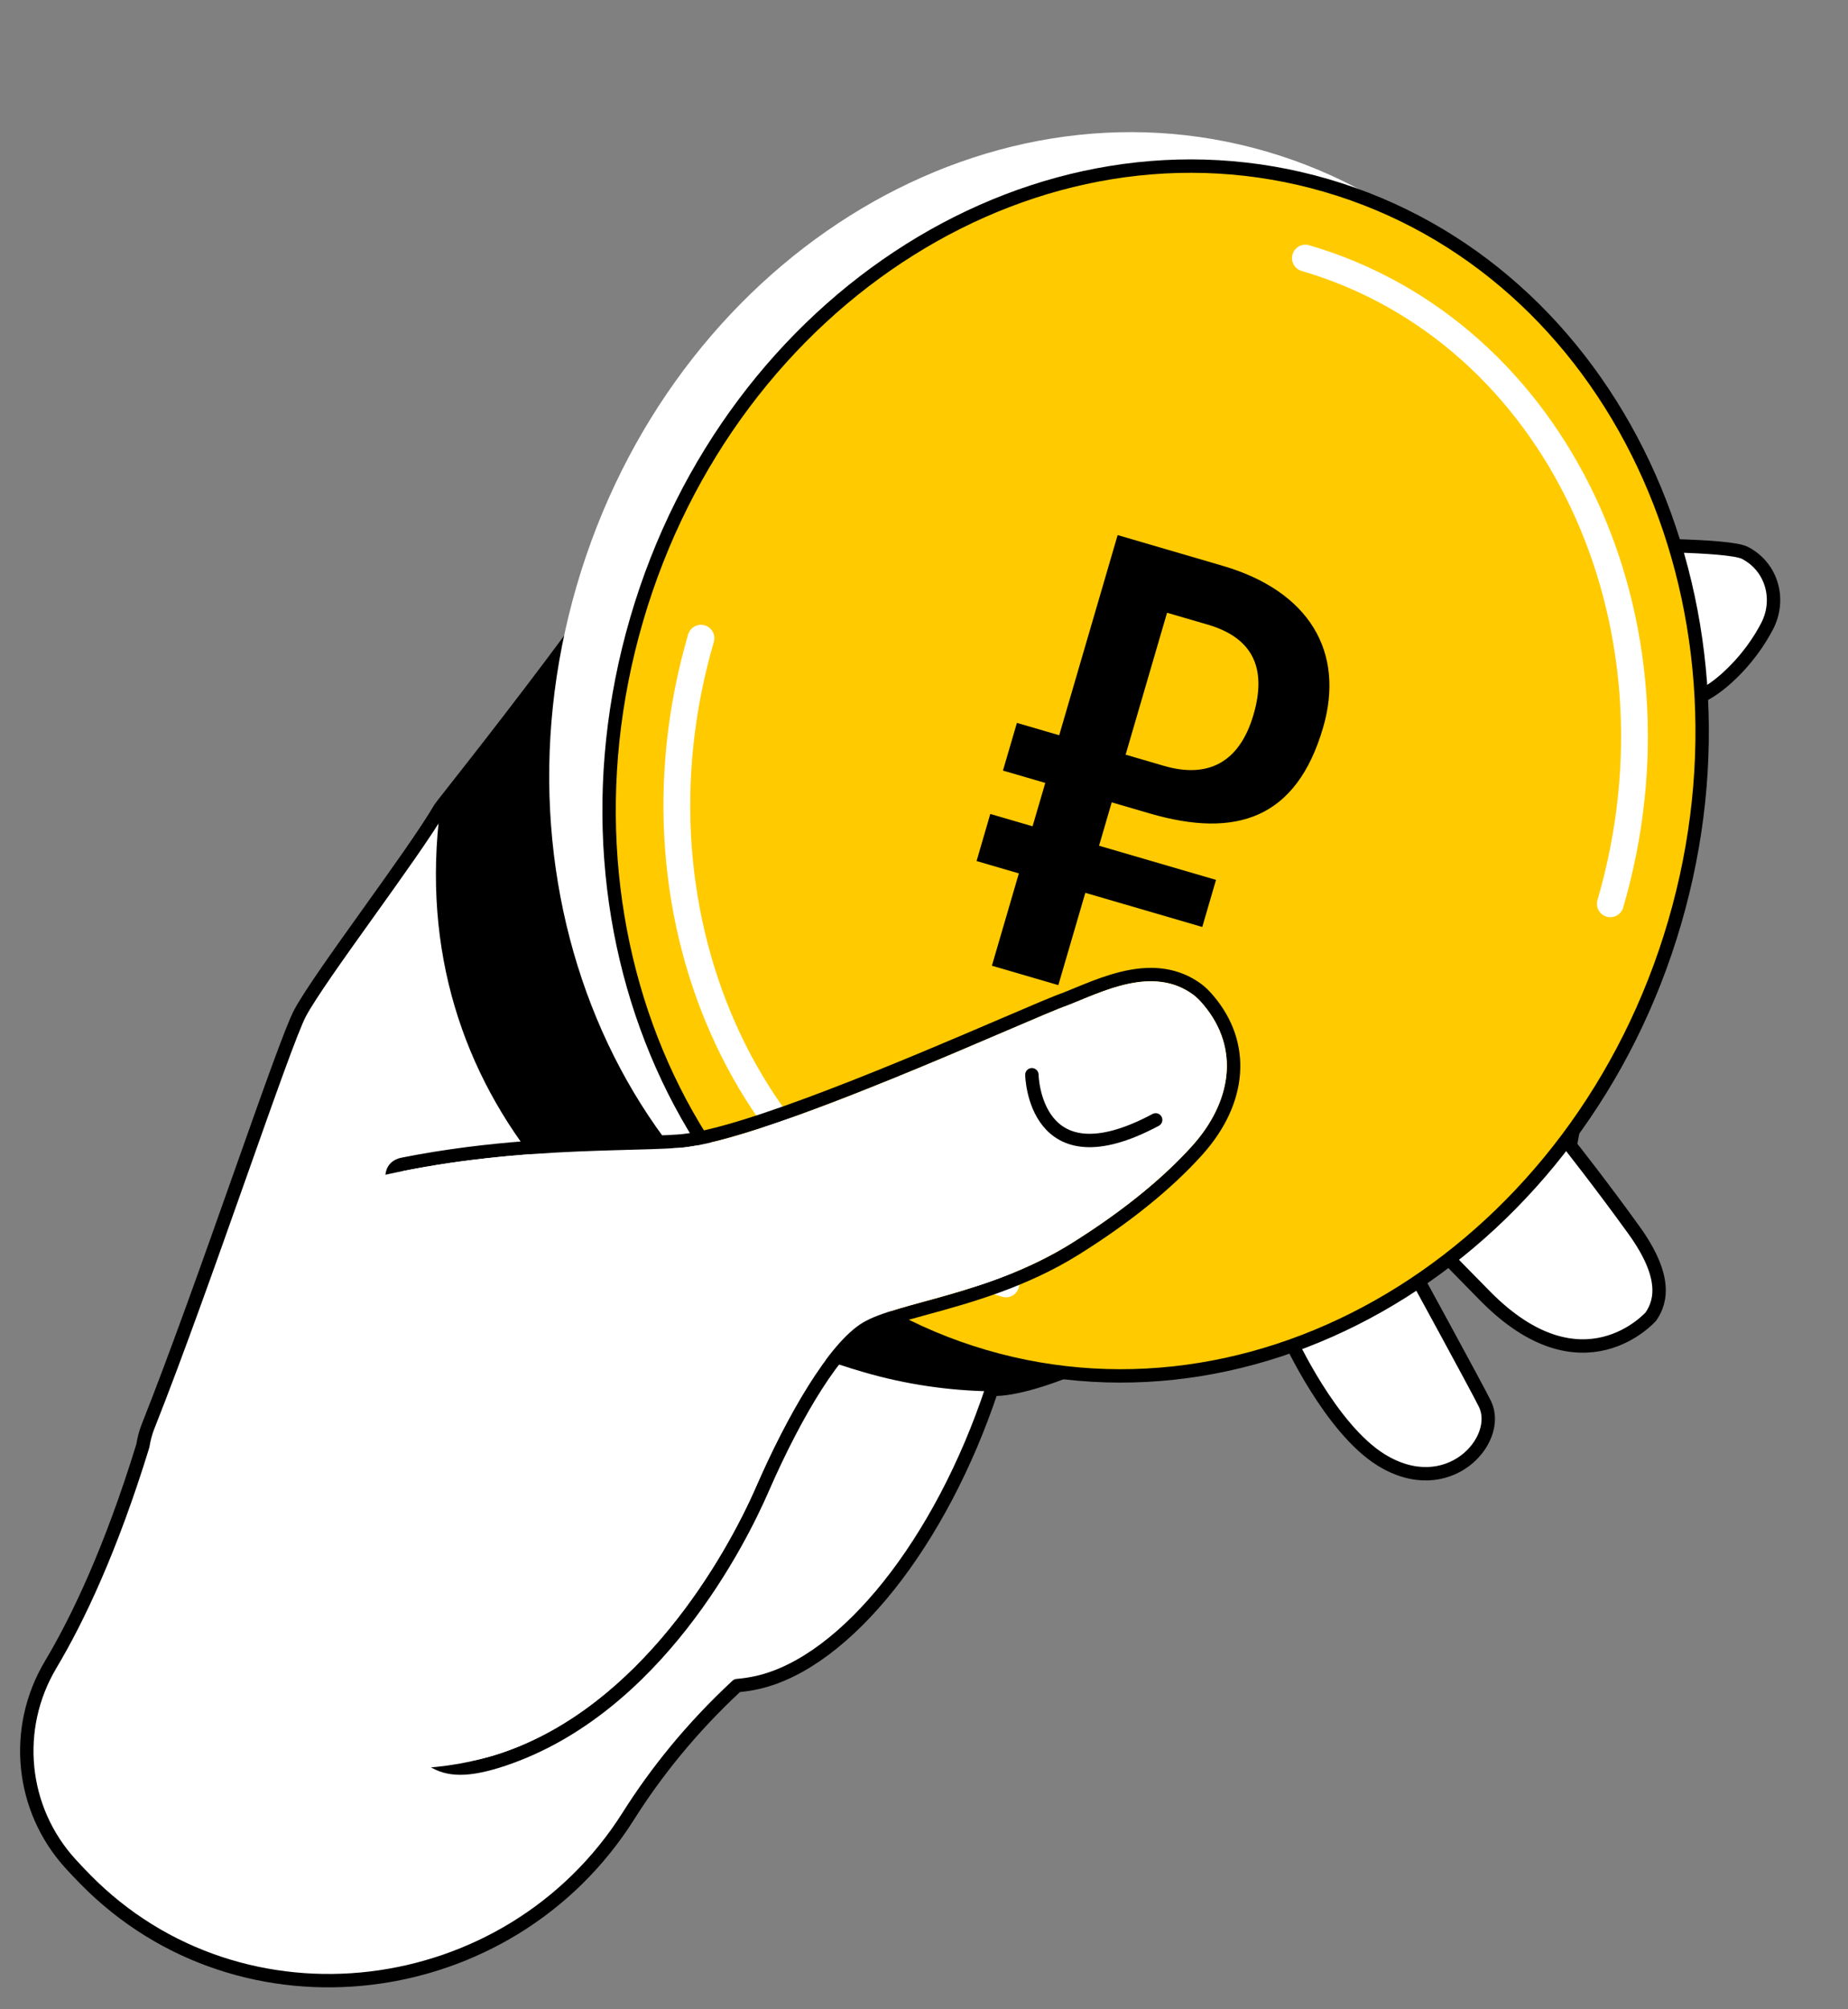
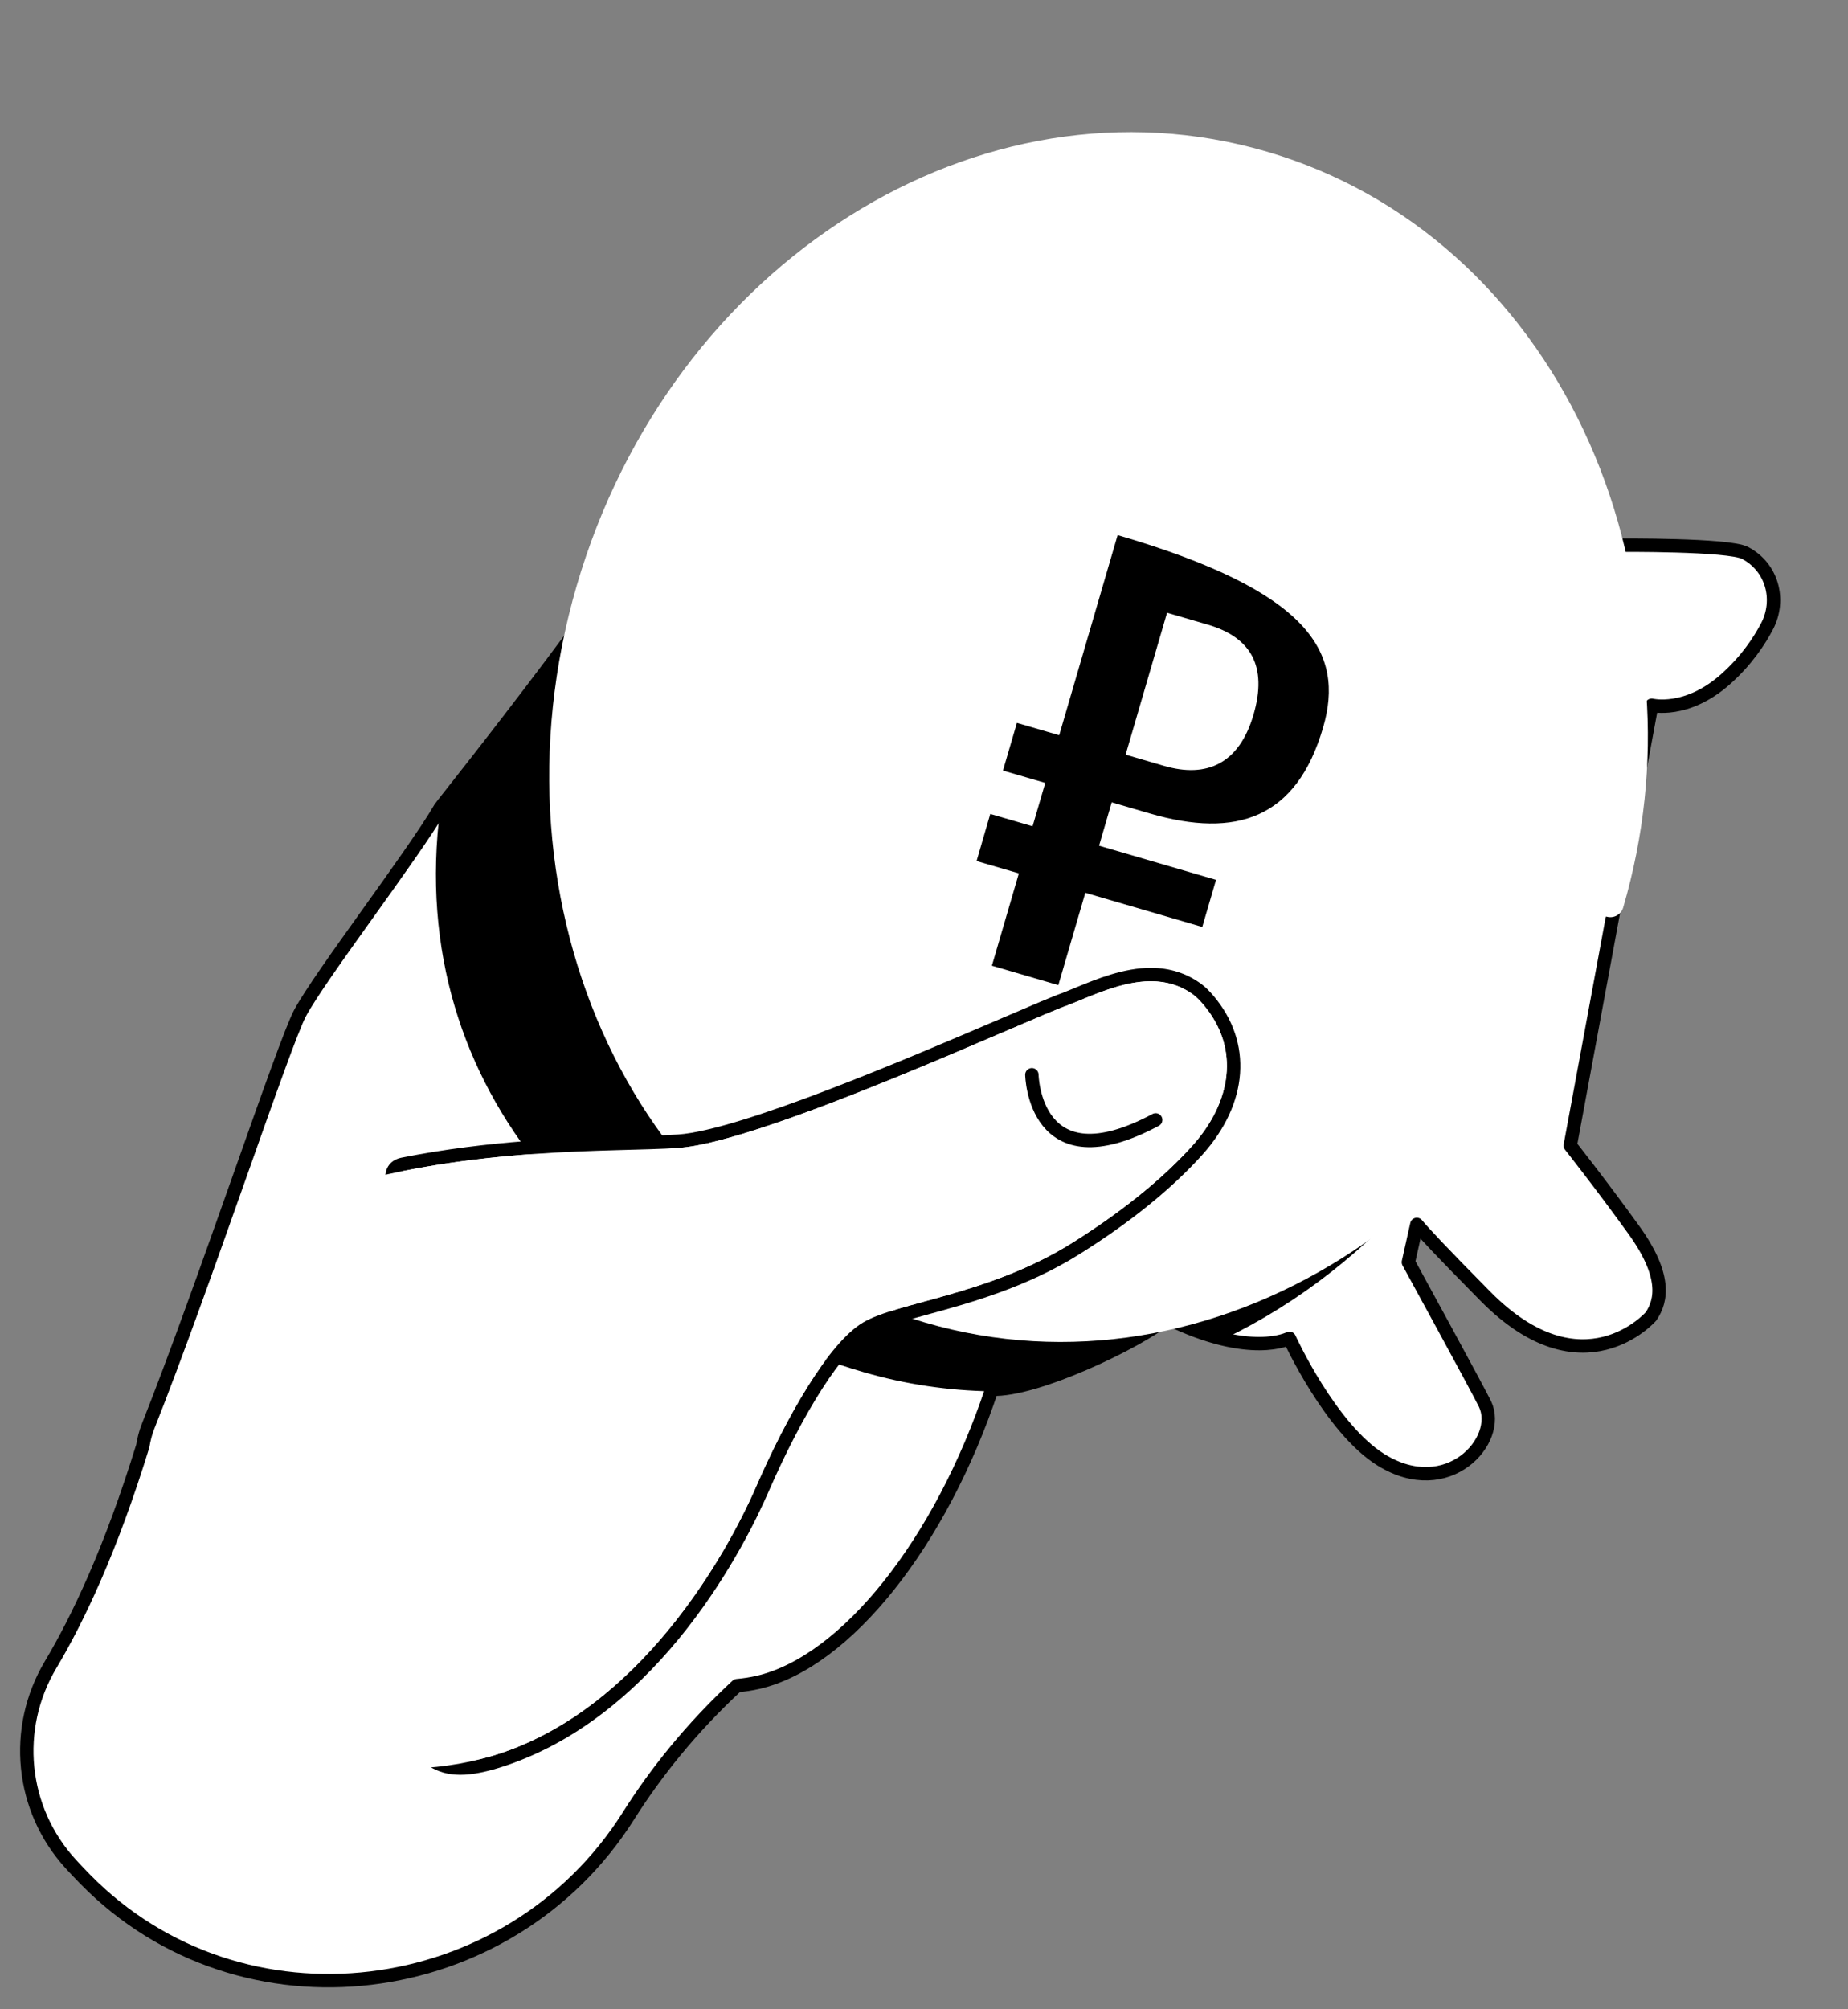
<svg xmlns="http://www.w3.org/2000/svg" width="69" height="75" viewBox="0 0 69 75" fill="none">
  <rect x="0" y="0" width="69" height="75" fill="#808080" stroke="none" />
  <path d="M61.642 49.139C62.059 48.536 62.215 47.585 60.993 45.895C59.769 44.199 58.63 42.76 58.63 42.76L61.672 26.324C61.672 26.324 62.965 26.65 64.425 25.355C65.215 24.655 65.701 23.909 65.981 23.371C66.49 22.391 66.172 21.17 65.156 20.639C64.54 20.318 60.474 20.351 60.474 20.351L44.776 16.84L39.456 14.096L41.19 14.99C41.19 14.99 30.201 11.864 29.105 12.745C28.008 13.625 27.343 14.533 26.59 15.943C24.061 20.679 16.529 30.002 16.439 30.155C15.395 31.946 11.986 36.369 11.207 37.808C10.602 38.927 7.618 47.982 5.521 53.261C5.433 53.482 5.374 53.722 5.332 53.973C4.15 57.811 2.919 60.412 1.891 62.135C0.47 64.519 0.77 67.535 2.645 69.581C2.822 69.774 3.001 69.963 3.183 70.148C9.02 76.092 19.015 74.829 23.462 67.785C24.477 66.179 25.797 64.515 27.52 62.918C27.788 62.895 28.05 62.855 28.306 62.796C31.599 62.031 35.136 57.563 37.032 51.857C38.682 51.923 42.487 50.091 43.58 49.203C46.691 50.733 48.142 49.955 48.142 49.955C48.142 49.955 49.673 53.322 51.569 54.494C54.068 56.038 56.096 53.754 55.446 52.407C55.17 51.839 52.586 47.114 52.586 47.114L52.901 45.704C53.147 46.002 53.819 46.724 55.469 48.393C59.099 52.06 61.642 49.139 61.642 49.139Z" fill="white" stroke="black" stroke-width="0.5" stroke-miterlimit="10" stroke-linecap="round" stroke-linejoin="round" />
  <path d="M57.999 35.023C59.555 29.693 59.287 24.317 57.584 19.703L44.776 16.838L41.191 14.988C41.189 14.987 30.203 11.862 29.106 12.743C28.009 13.623 27.345 14.531 26.592 15.941C24.877 19.151 18.876 27.012 16.44 30.153C15.048 40.87 22.692 48.428 32.24 51.216C33.82 51.677 35.418 51.907 37.005 51.934C37.014 51.908 37.024 51.882 37.033 51.856C38.684 51.922 42.489 50.09 43.581 49.202C44.398 49.604 45.098 49.844 45.69 49.983C51.315 47.282 55.977 41.949 57.999 35.023Z" fill="black" />
-   <path d="M39.456 14.095L41.191 14.989L39.456 14.095Z" fill="white" stroke="black" stroke-width="0.5" stroke-miterlimit="10" stroke-linecap="round" stroke-linejoin="round" />
  <path d="M60.29 33.17C63.815 21.101 57.996 8.783 47.294 5.658C36.592 2.533 25.06 9.784 21.535 21.853C18.011 33.922 23.83 46.239 34.532 49.365C45.233 52.49 56.766 45.239 60.29 33.17Z" fill="white" />
-   <path d="M62.526 34.438C66.05 22.369 60.232 10.051 49.53 6.926C38.828 3.801 27.295 11.052 23.771 23.121C20.247 35.19 26.065 47.507 36.767 50.632C47.469 53.757 59.002 46.507 62.526 34.438Z" fill="#FFCA00" stroke="black" stroke-width="0.5" stroke-miterlimit="10" stroke-linecap="round" stroke-linejoin="round" />
  <path d="M37.558 47.924C28.182 45.186 23.085 34.395 26.173 23.822" stroke="white" stroke-miterlimit="10" stroke-linecap="round" />
  <path d="M48.74 9.634C58.117 12.372 63.214 23.163 60.126 33.736" stroke="white" stroke-miterlimit="10" stroke-linecap="round" />
-   <path d="M36.975 30.382L38.554 30.843L39.028 29.224L37.448 28.763L37.969 26.983L39.548 27.444L41.73 19.973L45.646 21.118C48.886 22.063 50.225 24.337 49.401 27.159C48.409 30.557 46.164 31.308 42.923 30.362L41.509 29.949L41.036 31.568L45.403 32.843L44.89 34.601L40.523 33.326L39.516 36.772L37.035 36.047L38.042 32.601L36.463 32.14L36.975 30.382ZM46.803 26.676C47.33 24.871 46.712 23.787 45.093 23.315L43.575 22.872L42.028 28.169L43.463 28.588C45.063 29.054 46.27 28.503 46.803 26.676Z" fill="black" />
+   <path d="M36.975 30.382L38.554 30.843L39.028 29.224L37.448 28.763L37.969 26.983L39.548 27.444L41.73 19.973C48.886 22.063 50.225 24.337 49.401 27.159C48.409 30.557 46.164 31.308 42.923 30.362L41.509 29.949L41.036 31.568L45.403 32.843L44.89 34.601L40.523 33.326L39.516 36.772L37.035 36.047L38.042 32.601L36.463 32.14L36.975 30.382ZM46.803 26.676C47.33 24.871 46.712 23.787 45.093 23.315L43.575 22.872L42.028 28.169L43.463 28.588C45.063 29.054 46.27 28.503 46.803 26.676Z" fill="black" />
  <path d="M42.97 36.627C43.515 36.627 44.054 36.763 44.552 37.128C44.669 37.214 44.796 37.34 44.927 37.495C46.328 39.15 45.962 41.166 44.509 42.777C43.577 43.81 42.158 45.061 40.023 46.398C36.923 48.338 33.515 48.598 32.224 49.365C30.933 50.132 29.368 52.881 28.229 55.497C27.089 58.113 23.918 63.684 18.721 65.433C18.061 65.655 17.571 65.748 17.187 65.748C15.687 65.748 15.801 64.324 13.633 63.607C10.767 62.66 9.506 57.036 9.506 57.036C12.675 53.646 16.148 50.566 16.764 45.966C16.764 45.966 14.182 43.882 15.08 43.704C19.435 42.841 23.242 42.99 25.347 42.847C28.523 42.632 38.577 37.961 39.848 37.532C40.731 37.187 41.864 36.627 42.97 36.627ZM42.97 36.127C41.951 36.127 40.939 36.544 40.125 36.88C39.967 36.945 39.814 37.008 39.669 37.065C39.366 37.167 38.552 37.515 37.426 37.998C34.007 39.463 27.642 42.189 25.316 42.347C24.793 42.382 24.16 42.4 23.428 42.42C21.255 42.479 18.278 42.56 14.985 43.213C14.687 43.272 14.478 43.459 14.413 43.726C14.365 43.922 14.221 44.504 16.231 46.174C15.627 49.907 13.046 52.605 10.318 55.458C9.926 55.868 9.532 56.279 9.144 56.695C9.031 56.816 8.985 56.984 9.021 57.146C9.075 57.387 10.379 63.058 13.479 64.082C14.441 64.4 14.877 64.852 15.298 65.288C15.753 65.76 16.224 66.248 17.189 66.248C17.645 66.248 18.199 66.136 18.882 65.907C24.708 63.947 27.861 57.597 28.689 55.697C30.012 52.66 31.465 50.399 32.482 49.795C32.916 49.537 33.706 49.321 34.622 49.071C36.178 48.645 38.31 48.063 40.291 46.823C42.191 45.634 43.736 44.386 44.883 43.113C46.619 41.188 46.783 38.913 45.311 37.174C45.147 36.98 44.996 36.834 44.85 36.727C44.306 36.328 43.674 36.127 42.97 36.127Z" fill="black" />
  <path d="M44.551 37.128C44.669 37.214 44.795 37.34 44.926 37.495C46.328 39.15 45.962 41.167 44.508 42.777C43.577 43.81 42.157 45.061 40.023 46.398C36.922 48.338 33.514 48.598 32.224 49.365C30.933 50.132 29.367 52.881 28.229 55.497C27.088 58.113 23.918 63.684 18.721 65.433C16.607 66.144 14.389 66.138 12.348 65.797C8.067 65.084 5.794 60.343 7.957 56.581C11.127 53.191 11.71 48.979 12.326 44.379C17.793 42.767 22.808 43.019 25.349 42.847C28.524 42.632 38.578 37.961 39.849 37.532C41.166 37.017 43.042 36.024 44.551 37.128Z" fill="white" />
  <path d="M38.528 40.117C38.528 40.117 38.601 44.235 43.15 41.802" stroke="black" stroke-width="0.5" stroke-miterlimit="10" stroke-linecap="round" />
</svg>